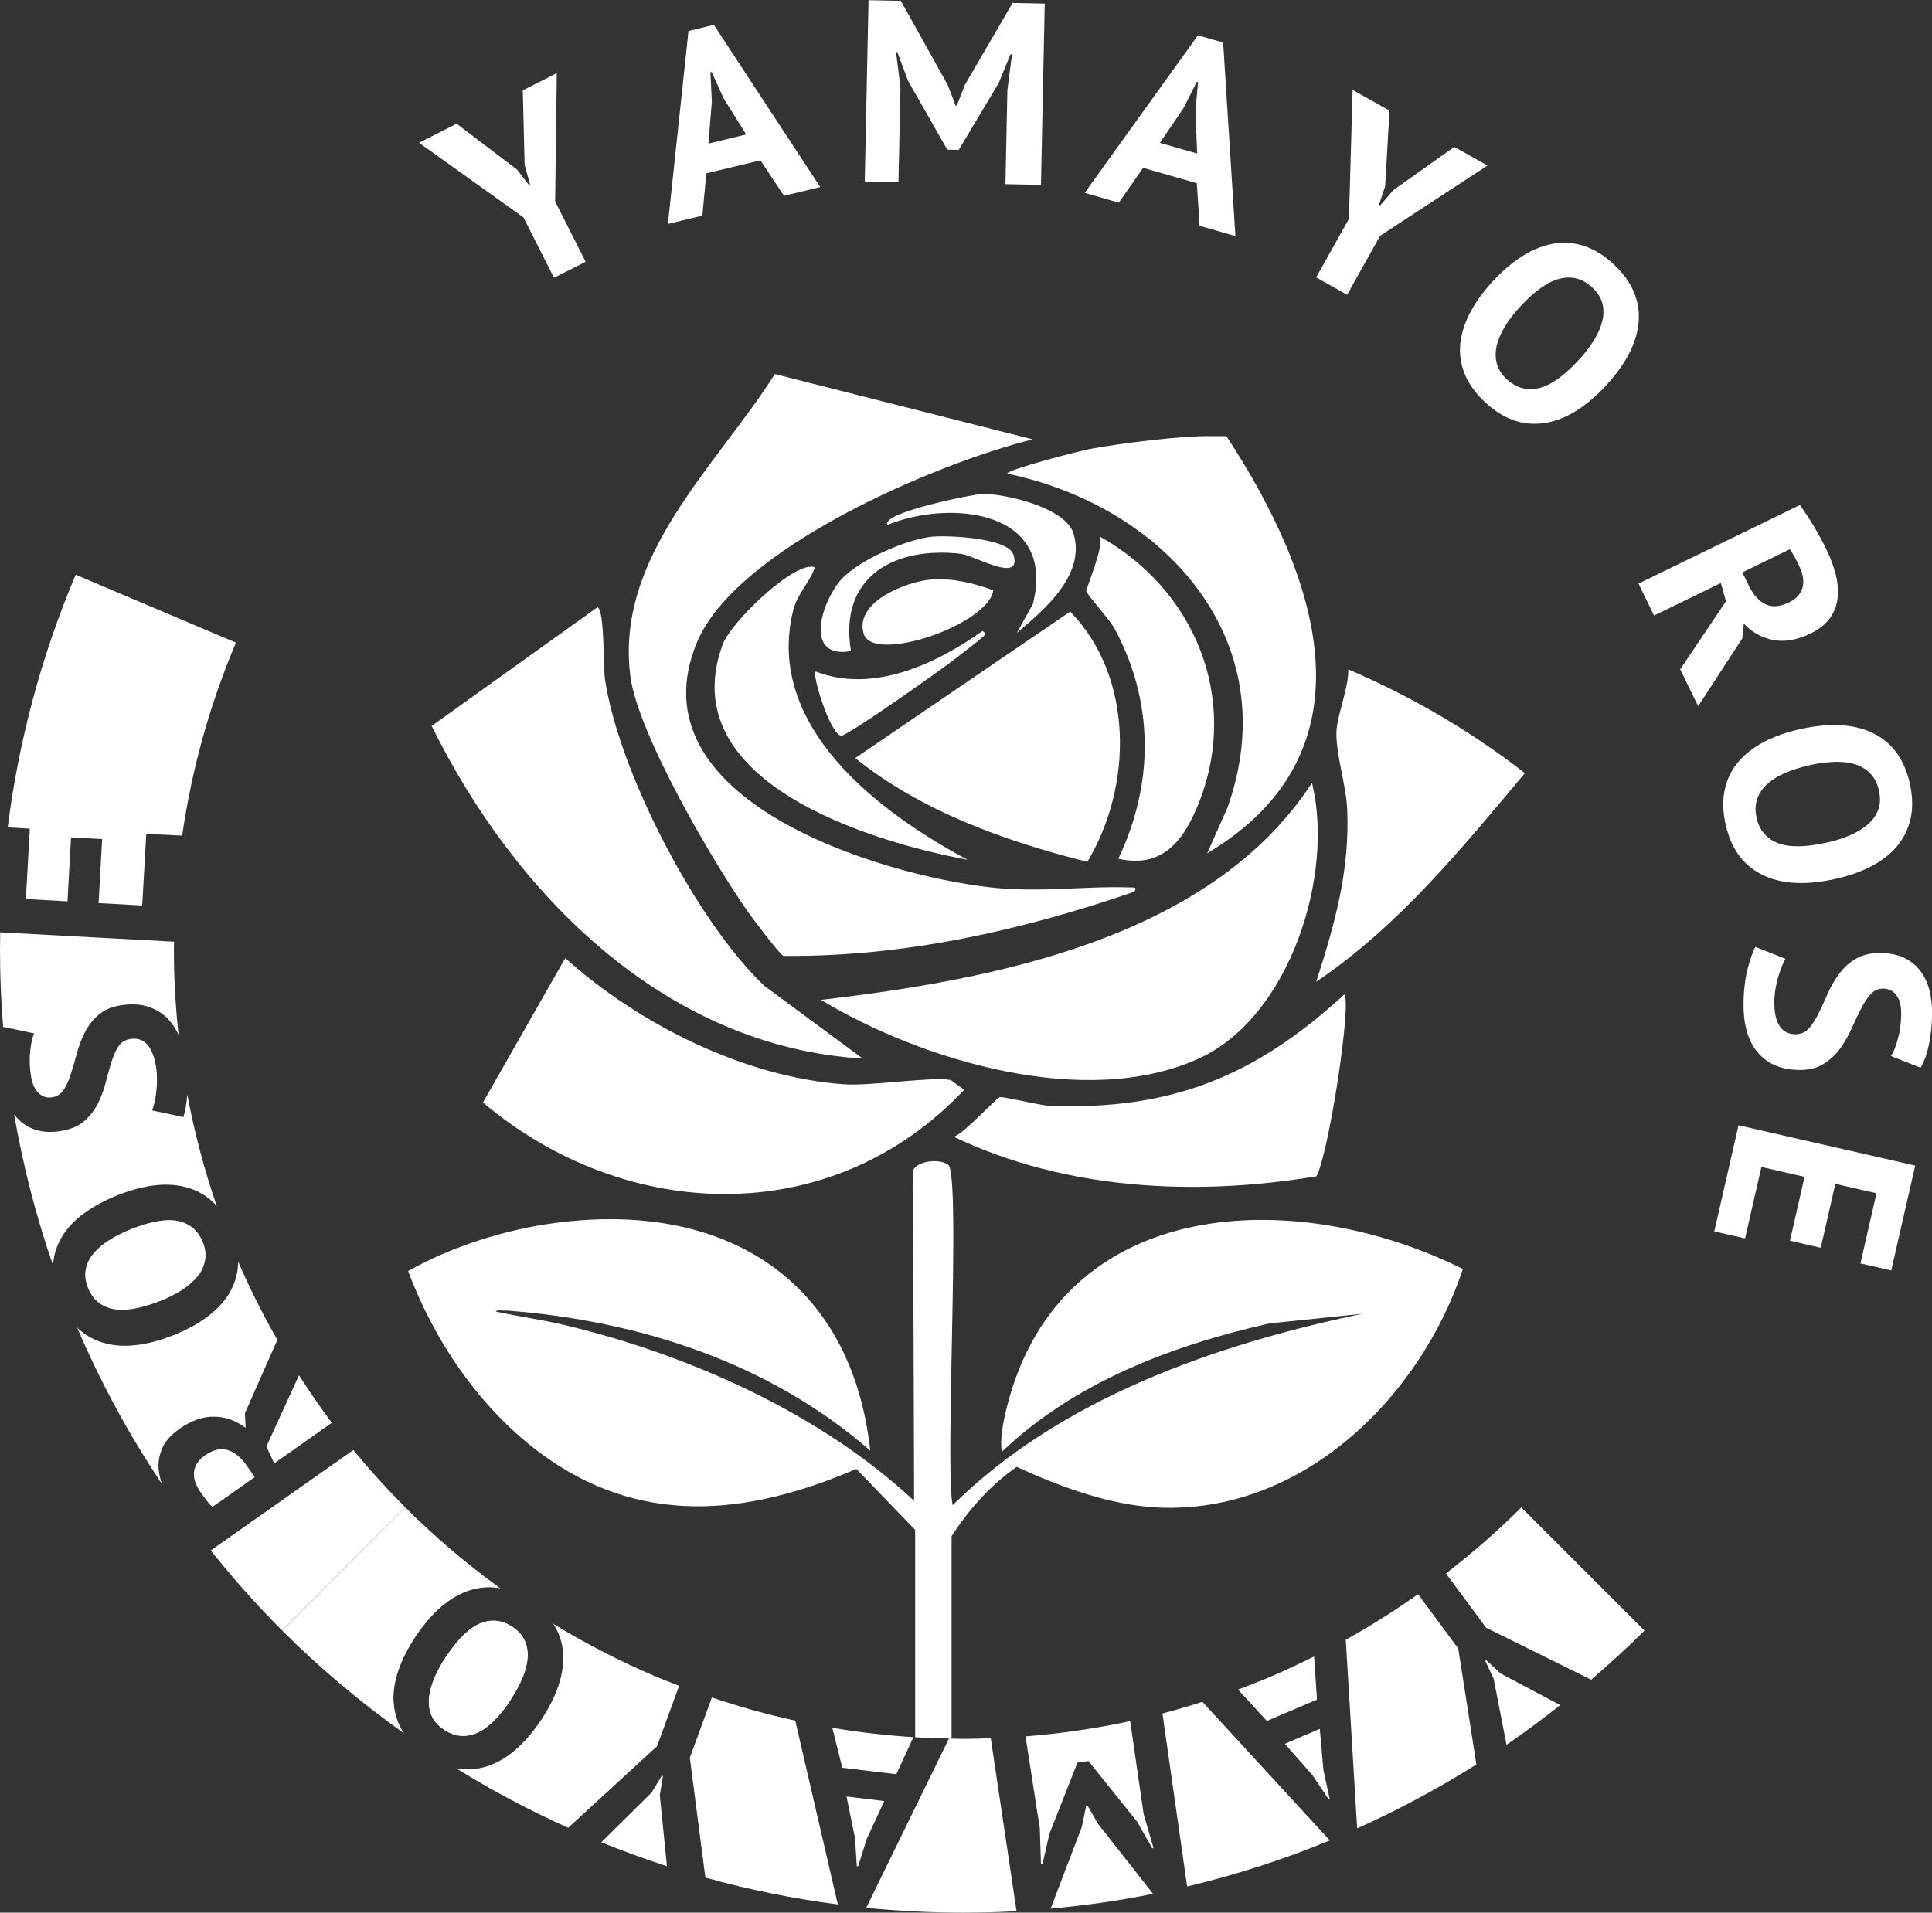
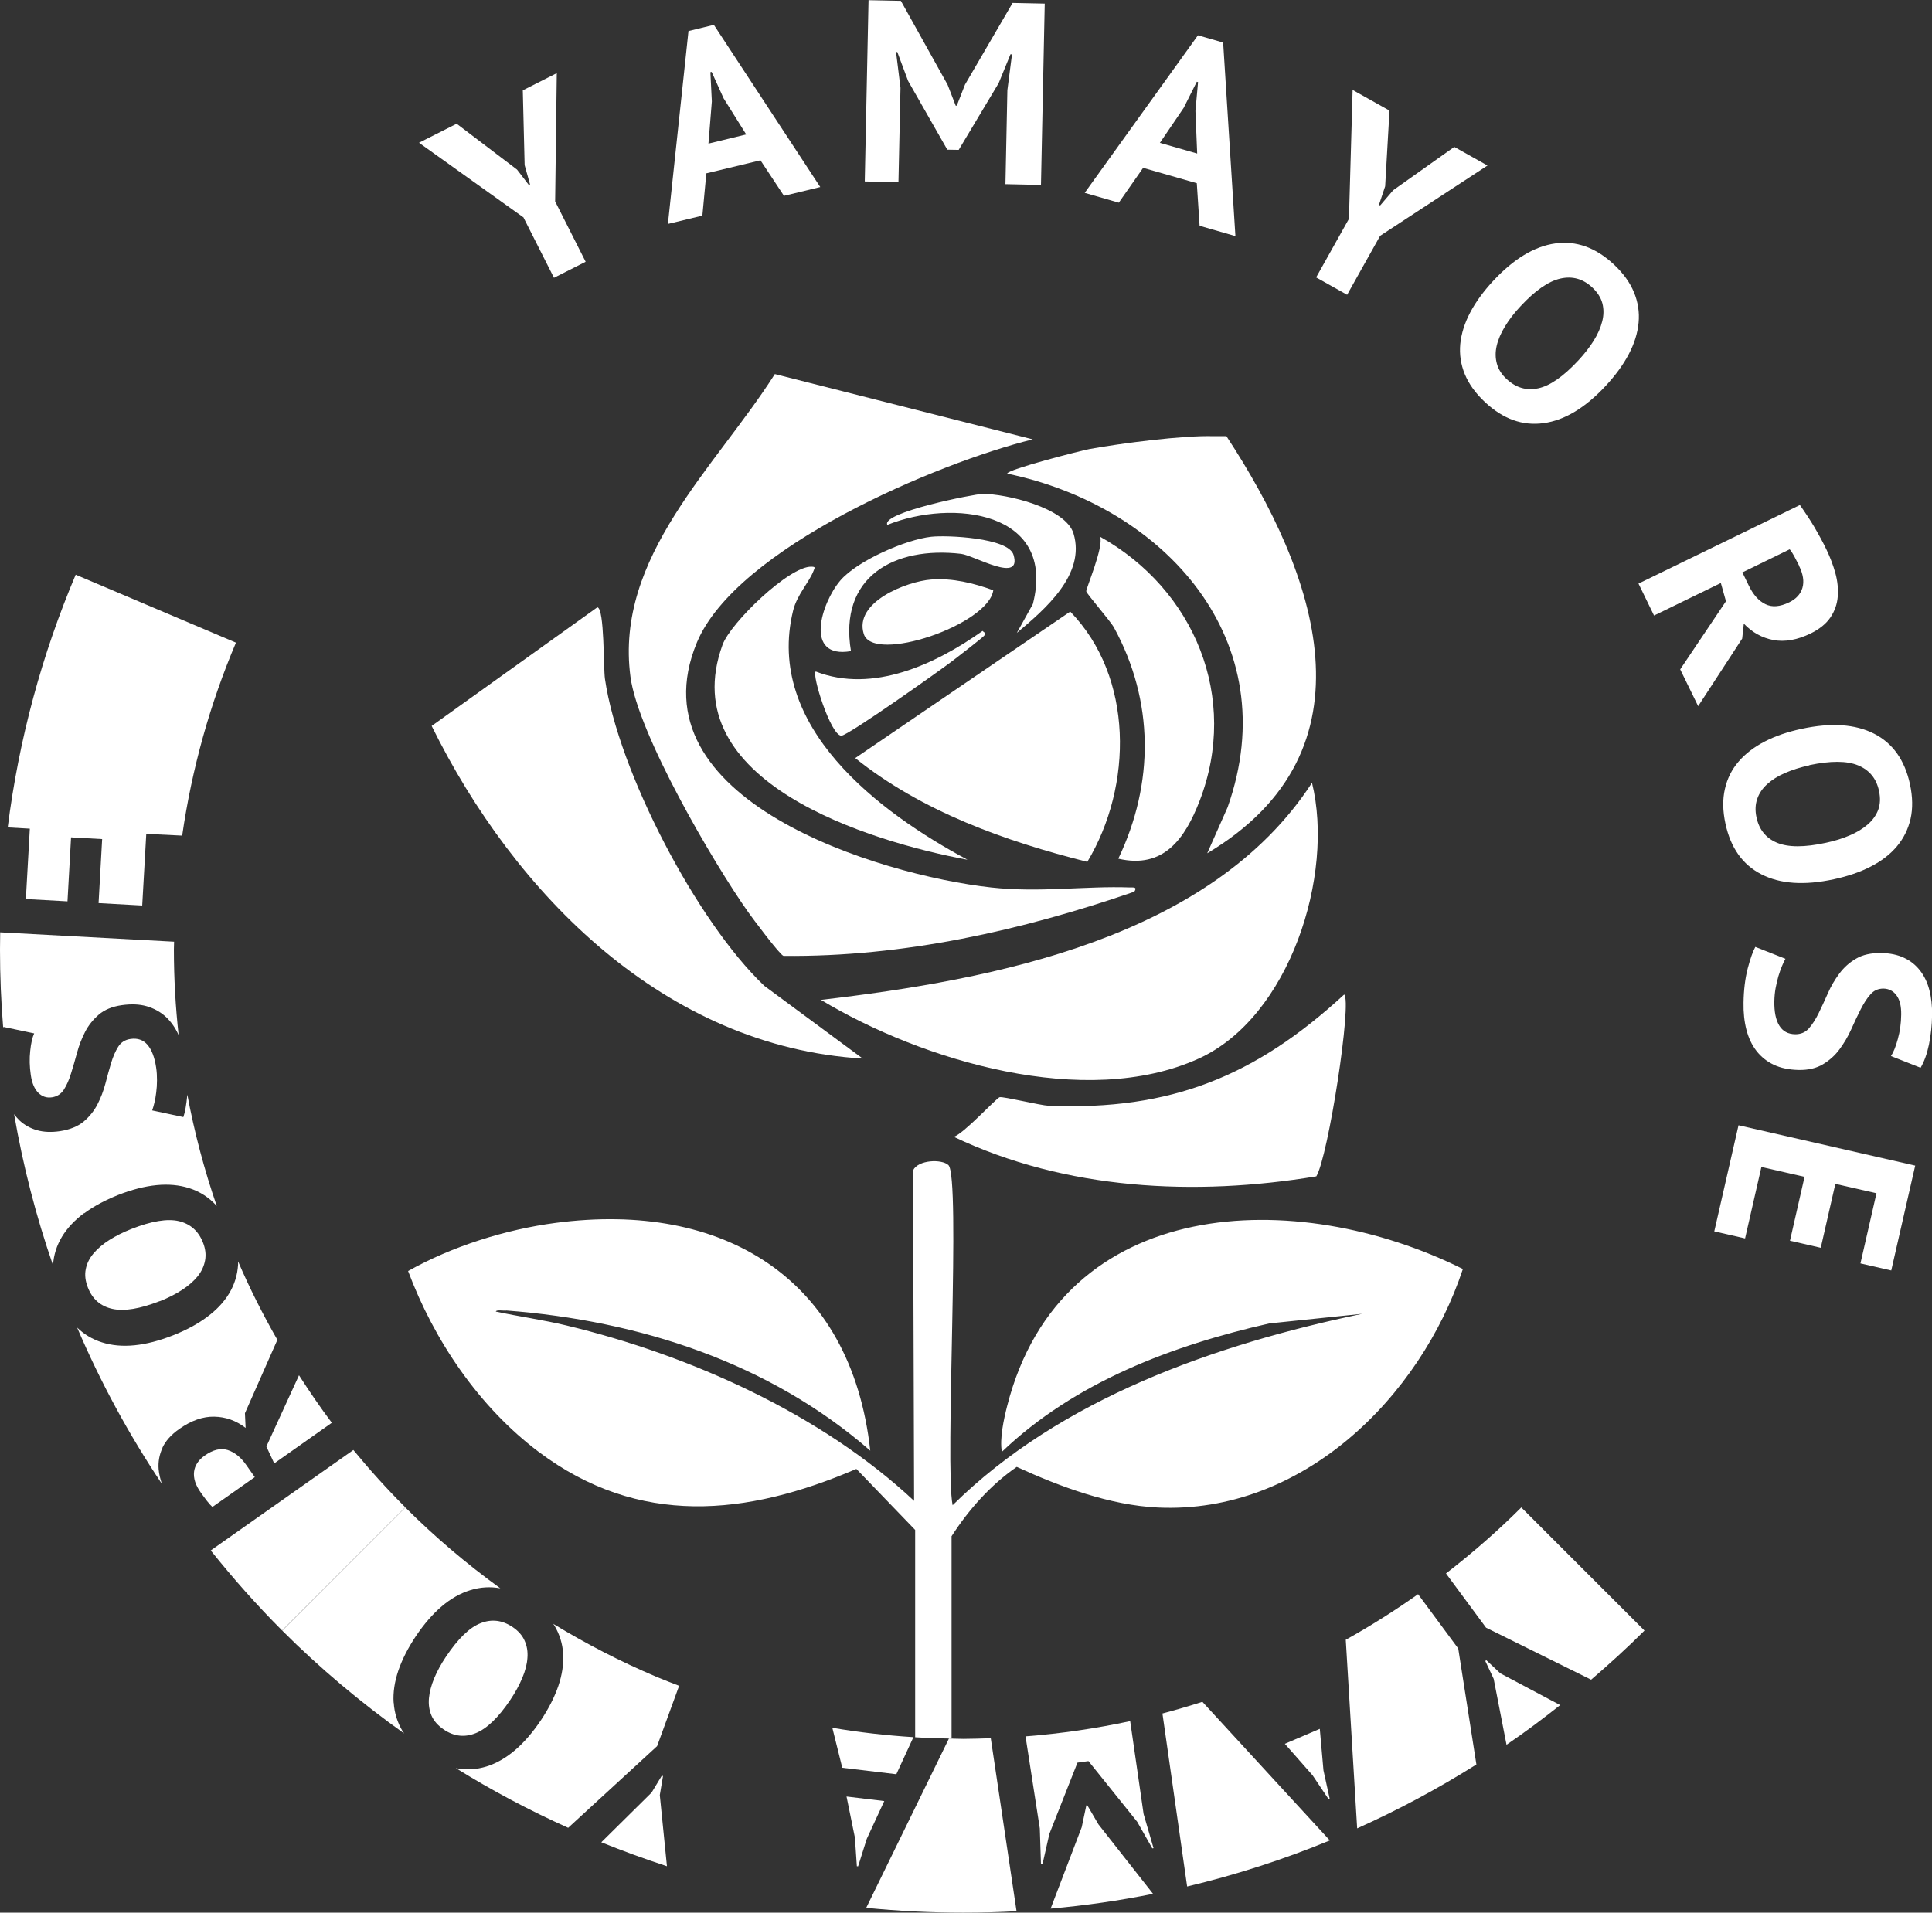
<svg xmlns="http://www.w3.org/2000/svg" id="_レイヤー_2" data-name="レイヤー 2" viewBox="0 0 200.11 198.15">
  <rect x="0" y="0" width="200.11" height="198.15" fill="#333333" stroke="none" />
  <defs>
    <style>
      .cls-1 {
        fill: #fff;
      }
    </style>
  </defs>
  <g id="_レイヤー_3" data-name="レイヤー 3">
    <g>
      <path class="cls-1" d="M80.27,38.76l26.7,6.76c-9.87,2.42-30.73,11.26-34.79,21.05-6.75,16.28,18.9,24.09,30.47,25.37,5.04.56,9.72-.17,14.4,0,.37.01.76-.07.44.44-11.66,4.02-23.93,6.78-36.34,6.65-.38-.11-3.21-3.9-3.66-4.54-3.63-5.14-11.41-18.46-12.19-24.38-1.64-12.43,8.84-21.72,14.96-31.36Z" />
      <path class="cls-1" d="M61.88,62.92c.74.14.61,6.28.78,7.42,1.39,9.55,9.49,25.13,16.51,31.8l10.19,7.53c-20.48-1.22-36.04-17.01-44.65-34.46l17.17-12.3Z" />
-       <path class="cls-1" d="M58.55,99.26c7.57,6.82,18.5,12.32,28.81,13.07,2.83.21,9.23-.82,11.08-.44.09.02,1.18.87,1.44,1-13.7,14.57-35.07,13.81-49.86,1.33l8.53-14.96Z" />
      <path class="cls-1" d="M135.89,81.09c2.35,9.55-2.3,24.31-11.75,28.59-11.71,5.3-28.62.22-39.11-6.09,17.86-2.08,40.39-6.38,50.86-22.49Z" />
      <path class="cls-1" d="M125.7,45.19c.44.01.89-.01,1.33,0,9.28,14.16,15.93,32.52-1.99,43.21l2.11-4.76c6.12-17.29-6.53-31.19-22.83-34.57.02-.44,7.67-2.39,8.53-2.55,3.23-.59,9.7-1.43,12.85-1.33Z" />
      <path class="cls-1" d="M110.85,63.36c6.58,6.78,6.5,18.05,1.77,25.93-8.52-2.14-17.14-5.22-24.04-10.75l22.27-15.18Z" />
      <path class="cls-1" d="M139.22,103.03c.85.64-1.64,16.79-2.88,18.84-12.57,2.08-25.96,1.43-37.56-4.1.96-.23,4.43-4.02,4.76-4.1.37-.09,4.2.85,5.1.89,12.64.5,21.39-3.06,30.58-11.52Z" />
-       <path class="cls-1" d="M139.66,69.35c6.5,2.8,12.7,6.39,18.28,10.75-6.55,7.82-13.07,15.84-21.61,21.61,1.91-5.94,3.48-11.48,3.21-17.84-.1-2.5-1.24-5.94-1.11-8.2.09-1.59,1.27-4.45,1.22-6.32Z" />
      <path class="cls-1" d="M113.95,55.61c9.77,5.47,14.43,16.67,10.3,27.37-1.52,3.92-3.73,7.07-8.42,5.98,3.74-7.83,3.7-16.33-.44-23.93-.4-.73-2.86-3.53-2.88-3.77-.03-.29,1.82-4.59,1.44-5.65Z" />
      <path class="cls-1" d="M84.04,58.71c.44.01.36.08.22.44-.47,1.2-1.71,2.48-2.11,4.1-2.94,12.02,8.86,20.89,18.06,25.82-10.12-1.88-30.54-8.08-25.37-22.27.83-2.29,6.92-8.16,9.2-8.09Z" />
      <path class="cls-1" d="M101.77,51.17c2.43-.02,8.61,1.44,9.42,4.1,1.29,4.26-2.99,7.88-5.87,10.3l1.66-2.99c2.47-9.66-8.37-10.9-15.07-8.2-.69-1.28,9.06-3.21,9.86-3.21Z" />
      <path class="cls-1" d="M96.45,60.04c2.21-.17,4.38.37,6.43,1.11-.5,3.58-12.42,7.63-13.41,4.54-1.06-3.32,4.46-5.46,6.98-5.65Z" />
      <path class="cls-1" d="M96.45,55.61c1.57-.18,8.01.09,8.53,1.88.89,3.03-4.08.05-5.43-.11-6.94-.81-12.7,2.37-11.41,10.08-4.89.84-3.09-4.98-1.11-7.31,1.74-2.05,6.79-4.25,9.42-4.54Z" />
      <path class="cls-1" d="M101.77,65.36c.12.16.36.17.22.44-.1.19-2.87,2.31-3.32,2.66-1.23.95-10.83,7.75-11.52,7.76-1.11,0-3.1-6.38-2.66-6.65,5.93,2.3,12.44-.77,17.29-4.21Z" />
    </g>
    <g>
      <path class="cls-1" d="M54.24,22.54l-10.84-7.75,3.9-1.97,6.25,4.75,1.23,1.6.12-.06-.56-2-.19-7.75,3.52-1.78-.17,13.29,3.16,6.25-3.28,1.66-3.15-6.23Z" />
-       <path class="cls-1" d="M78.77,16.61l-5.61,1.35-.41,4.38-3.57.86,2.13-19.98,2.63-.64,11.02,16.8-3.76.91-2.44-3.69ZM73.38,14.88l3.91-.95-2.34-3.74-1.24-2.74-.13.03.15,3.03-.35,4.36Z" />
+       <path class="cls-1" d="M78.77,16.61l-5.61,1.35-.41,4.38-3.57.86,2.13-19.98,2.63-.64,11.02,16.8-3.76.91-2.44-3.69M73.38,14.88l3.91-.95-2.34-3.74-1.24-2.74-.13.03.15,3.03-.35,4.36Z" />
      <path class="cls-1" d="M104.34,9.35l.48-3.72h-.16s-1.22,2.98-1.22,2.98l-4.14,6.92-1.18-.02-4.06-7.12-1.12-3h-.13s.46,3.71.46,3.71l-.21,9.77-3.49-.07.39-18.78,3.35.07,4.84,8.69.84,2.17h.11s.85-2.18.85-2.18L104.88.31l3.33.07-.39,18.78-3.68-.08.2-9.74Z" />
      <path class="cls-1" d="M123.95,18.98l-5.55-1.59-2.52,3.61-3.53-1.02,11.73-16.32,2.61.75,1.27,20.05-3.71-1.07-.29-4.41ZM120.13,14.8l3.87,1.11-.18-4.41.27-2.99-.13-.04-1.36,2.71-2.46,3.62Z" />
      <path class="cls-1" d="M139.72,22.64l.38-13.32,3.82,2.14-.45,7.84-.64,1.92.12.07,1.35-1.58,6.33-4.49,3.44,1.93-11.12,7.28-3.42,6.11-3.21-1.8,3.41-6.09Z" />
      <path class="cls-1" d="M154.65,29.11c2.13-2.29,4.28-3.59,6.44-3.89s4.18.42,6.05,2.16c.98.91,1.68,1.88,2.1,2.9.42,1.02.58,2.07.48,3.15-.1,1.08-.44,2.17-1.02,3.27-.58,1.1-1.37,2.18-2.37,3.26-2.13,2.29-4.28,3.59-6.45,3.88-2.17.3-4.18-.42-6.04-2.15-1-.93-1.7-1.9-2.12-2.92-.42-1.02-.57-2.07-.47-3.14.11-1.07.45-2.16,1.03-3.26.58-1.1,1.37-2.18,2.37-3.26ZM157.48,31.74c-.65.69-1.18,1.39-1.6,2.08s-.71,1.36-.86,2.01c-.15.65-.14,1.26.02,1.85.16.59.5,1.13,1.03,1.61.96.89,2.04,1.2,3.26.94,1.22-.26,2.61-1.23,4.17-2.91.62-.67,1.14-1.34,1.57-2.02.42-.68.72-1.35.88-2,.17-.65.17-1.28.02-1.87-.16-.6-.51-1.15-1.06-1.66-.96-.89-2.05-1.19-3.29-.91s-2.62,1.24-4.14,2.88Z" />
      <path class="cls-1" d="M186.42,52.31c.24.34.5.71.76,1.11.26.4.52.8.76,1.21.24.41.46.81.68,1.21.21.39.4.76.56,1.1.38.79.69,1.6.92,2.43.23.83.31,1.64.25,2.42-.06.78-.31,1.5-.75,2.16-.44.66-1.13,1.22-2.06,1.68-1.38.67-2.67.9-3.85.68-1.18-.22-2.21-.79-3.07-1.7l-.17,1.55-4.56,7-1.86-3.81,4.74-7.06-.53-1.89-6.92,3.37-1.61-3.31,16.72-8.14ZM186.35,58.61c-.17-.34-.34-.67-.51-.99-.18-.32-.33-.56-.47-.71l-4.9,2.39.68,1.4c.45.92,1.01,1.55,1.7,1.89.68.34,1.51.28,2.47-.19.72-.35,1.18-.85,1.37-1.5.19-.65.08-1.41-.35-2.28Z" />
      <path class="cls-1" d="M186.6,75.51c3.06-.66,5.56-.49,7.51.5,1.94.99,3.18,2.74,3.72,5.24.28,1.31.3,2.51.06,3.58-.25,1.08-.72,2.03-1.42,2.86-.7.83-1.6,1.52-2.71,2.09-1.1.57-2.37,1-3.81,1.31-3.06.66-5.56.49-7.51-.51s-3.18-2.74-3.72-5.23c-.29-1.33-.31-2.53-.06-3.61.24-1.08.72-2.03,1.42-2.84.7-.82,1.61-1.51,2.71-2.08,1.1-.57,2.37-1,3.81-1.31ZM187.41,79.29c-.93.2-1.76.46-2.51.79-.75.32-1.36.71-1.85,1.15-.49.44-.84.95-1.04,1.53s-.23,1.21-.08,1.91c.27,1.28.98,2.16,2.13,2.64s2.84.49,5.08,0c.89-.19,1.71-.44,2.44-.76.74-.31,1.36-.69,1.87-1.13s.87-.95,1.09-1.52c.21-.58.24-1.23.08-1.97-.27-1.28-1-2.16-2.17-2.64-1.17-.48-2.85-.48-5.04-.02Z" />
      <path class="cls-1" d="M185.95,107.15c.57,0,1.04-.19,1.41-.61s.7-.94,1.01-1.57.62-1.31.95-2.05c.32-.74.72-1.42,1.19-2.05s1.04-1.15,1.73-1.55c.69-.41,1.56-.6,2.61-.59.91.02,1.7.18,2.37.5.67.31,1.22.76,1.66,1.33.44.57.76,1.24.96,2.02.2.77.29,1.63.28,2.58-.02,1.09-.13,2.12-.33,3.08s-.49,1.75-.86,2.38l-3.07-1.21c.26-.39.5-.98.71-1.76.22-.78.34-1.63.35-2.54.01-.86-.14-1.52-.48-1.98-.33-.46-.79-.7-1.36-.71-.54,0-.99.19-1.35.61-.37.41-.7.94-1.02,1.57-.32.63-.64,1.31-.97,2.05-.33.74-.74,1.42-1.2,2.05s-1.04,1.15-1.72,1.56-1.52.61-2.52.59-1.86-.2-2.58-.54c-.72-.34-1.31-.82-1.79-1.43-.47-.61-.82-1.34-1.04-2.19s-.32-1.79-.3-2.81c.02-1.34.17-2.52.43-3.54.27-1.02.53-1.76.79-2.24l3.12,1.23c-.11.19-.23.45-.36.76-.13.31-.25.66-.37,1.05-.11.39-.21.81-.29,1.24-.08.44-.12.89-.13,1.35-.02,1.09.15,1.93.51,2.52s.91.89,1.66.9Z" />
      <path class="cls-1" d="M198.37,120.76l-2.48,10.86-3.19-.73,1.66-7.27-4.26-.97-1.51,6.62-3.19-.73,1.51-6.62-4.47-1.02-1.69,7.4-3.19-.73,2.51-10.99,18.31,4.18Z" />
    </g>
    <path class="cls-1" d="M98.55,159.17c1.79-2.78,4.04-5.32,6.76-7.2,4.47,2.05,9.66,3.98,14.63,4.21,14.88.69,27.16-11.35,31.58-24.71-17.18-8.57-41.57-7.85-47.2,14.18-.34,1.33-.8,3.41-.55,4.76,7.55-7.22,17.65-11.02,27.7-13.3l9.64-1c-15.19,3.17-31.26,8.77-42.44,19.83-.83-4.02.86-34.05-.44-35.24-.7-.64-3.13-.55-3.66.55l.11,34.24c-9.63-9.01-23.22-15.1-36.01-18.17-2.41-.58-4.9-.92-7.31-1.44.01-.22.88-.06,1.11-.11,13.76,1.06,27.19,5.39,37.67,14.52-1.98-17.94-15.29-25.88-32.58-23.6-5.18.68-10.74,2.43-15.29,4.99,2.68,7.18,7.35,14.09,13.52,18.73,10.37,7.79,21.53,6.66,32.91,1.77l6.09,6.32v21.48c1.25.08,2.5.12,3.77.14v-20.95Z" />
    <g>
      <path class="cls-1" d="M40.77,176.4c-.07-1.06.1-2.17.49-3.33.4-1.16,1-2.34,1.8-3.54,1.72-2.56,3.6-4.16,5.66-4.79,1.03-.32,2.06-.38,3.1-.19-3.5-2.54-6.79-5.33-9.84-8.38l-12.75,12.76c3.9,3.9,8.13,7.45,12.63,10.66-.05-.07-.1-.13-.14-.2-.56-.93-.87-1.92-.94-2.99Z" />
      <path class="cls-1" d="M92.84,183.81l1.77-3.84c-2.84-.18-5.64-.5-8.4-.97l1.03,4.14,5.61.67Z" />
      <path class="cls-1" d="M120.4,177.51l2.56,17.93c5.09-1.21,10.02-2.81,14.78-4.77l-13.2-14.36c-1.37.44-2.75.84-4.14,1.21Z" />
      <path class="cls-1" d="M112.62,187.03h-.1s-.48,2.27-.48,2.27l-3.22,8.43c3.6-.32,7.14-.83,10.61-1.53l-5.66-7.2-1.15-1.97Z" />
      <path class="cls-1" d="M99.77,180.15c-.5,0-.99-.03-1.48-.04l-8.57,17.54c3.31.33,6.66.5,10.06.5,1.85,0,3.68-.05,5.51-.15l-2.67-17.92c-.95.03-1.89.07-2.84.07Z" />
-       <path class="cls-1" d="M52.88,176.11c.52-.78.93-1.54,1.24-2.27.31-.74.48-1.43.53-2.08.04-.65-.06-1.25-.3-1.79-.25-.55-.66-1.01-1.24-1.4-1.06-.71-2.16-.84-3.3-.4-1.14.45-2.34,1.61-3.6,3.48-.5.75-.9,1.48-1.21,2.21-.31.73-.49,1.42-.55,2.08-.06.66.03,1.27.27,1.82.24.55.67,1.03,1.28,1.44,1.06.71,2.17.83,3.33.37,1.16-.47,2.35-1.62,3.57-3.45Z" />
      <path class="cls-1" d="M107.83,193.1l.16-.02.7-3.09,2.91-7.38,1.14-.16,5.05,6.29,1.56,2.75.13-.02-1.03-3.54-1.39-9.62c-3.53.76-7.15,1.29-10.84,1.58l1.48,9.54.12,3.7Z" />
      <path class="cls-1" d="M146.88,165.16c-2.41,1.7-4.9,3.28-7.49,4.72l1.18,19.54c4.28-1.92,8.41-4.14,12.35-6.62l-1.88-12.01-4.16-5.63Z" />
      <polygon class="cls-1" points="88.55 190.38 88.75 193.34 88.88 193.35 89.78 190.5 91.59 186.59 87.68 186.12 88.55 190.38" />
      <path class="cls-1" d="M153.95,172l-.11.08.87,1.85,1.33,6.83c1.91-1.3,3.75-2.68,5.56-4.11l-6.2-3.29-1.45-1.36Z" />
      <path class="cls-1" d="M164.8,174.02c1.9-1.63,3.76-3.32,5.53-5.09l-12.76-12.76c-2.45,2.45-5.06,4.72-7.8,6.84l4.15,5.62,10.87,5.38Z" />
      <polygon class="cls-1" points="136.7 179.11 133.08 180.66 135.95 183.92 137.6 186.38 137.72 186.33 137.08 183.41 136.7 179.11" />
-       <path class="cls-1" d="M136.41,176.08l-.3-4.47c-1.49.74-2.99,1.45-4.53,2.11-1.1.47-2.23.9-3.35,1.32l2.99,3.25,5.19-2.21Z" />
      <path class="cls-1" d="M70.34,174.65c-.79-.31-1.59-.61-2.37-.94-3.71-1.57-7.27-3.41-10.67-5.48.03.05.07.09.1.14.56.93.87,1.92.93,2.98.06,1.06-.11,2.17-.5,3.32-.4,1.16-1,2.34-1.8,3.54-1.72,2.56-3.6,4.16-5.65,4.8-1.05.32-2.1.38-3.16.17,3.72,2.31,7.6,4.37,11.63,6.18l9.21-8.46,2.28-6.25Z" />
      <path class="cls-1" d="M68.67,184l-.12-.04-1.06,1.75-5.21,5.15c2.23.9,4.5,1.73,6.8,2.48l-.74-7.37.33-1.96Z" />
-       <path class="cls-1" d="M73.73,175.87l-2.28,6.24,1.61,12.41c4.46,1.24,9.03,2.17,13.72,2.78l-4.41-19.04c-2.94-.64-5.83-1.45-8.64-2.4Z" />
      <path class="cls-1" d="M21.83,160.63c2.32,2.9,4.77,5.67,7.39,8.29l12.76-12.76c-1.89-1.89-3.68-3.87-5.38-5.94l-14.76,10.4Z" />
      <path class="cls-1" d="M16.82,149.99c.33-.71.91-1.36,1.75-1.95,1.24-.87,2.45-1.3,3.63-1.27,1.18.02,2.26.41,3.24,1.16l-.07-1.52,3.36-7.6c-1.5-2.62-2.87-5.33-4.07-8.13,0,.12,0,.24,0,.35-.07,1.08-.38,2.07-.93,2.98-.55.91-1.32,1.72-2.31,2.45-.98.73-2.15,1.35-3.49,1.88-2.87,1.13-5.33,1.38-7.37.73-.99-.31-1.85-.83-2.57-1.53,2.43,5.69,5.37,11.1,8.77,16.18-.16-.51-.29-1.01-.33-1.51-.06-.76.07-1.5.4-2.21Z" />
      <path class="cls-1" d="M16.54,134.81c.87-.34,1.64-.73,2.31-1.17.67-.43,1.21-.91,1.62-1.41.41-.51.66-1.06.77-1.65.11-.59.04-1.21-.22-1.86-.47-1.19-1.3-1.92-2.49-2.21-1.19-.28-2.84-.01-4.94.82-.84.33-1.59.71-2.26,1.13-.67.42-1.21.89-1.64,1.39-.43.51-.7,1.06-.81,1.65-.12.59-.04,1.23.23,1.91.47,1.19,1.31,1.92,2.53,2.19,1.22.27,2.85,0,4.9-.8Z" />
      <path class="cls-1" d="M23.57,150.22c-.72-.22-1.51-.03-2.37.58-.65.46-1.02,1.02-1.1,1.67-.08.66.14,1.38.69,2.15.21.3.43.59.65.88.22.28.41.49.56.62l4.39-3.09-.88-1.25c-.57-.82-1.22-1.33-1.94-1.56Z" />
      <path class="cls-1" d="M8.72,125.7c.98-.73,2.15-1.35,3.49-1.89,2.87-1.13,5.33-1.37,7.38-.72,1.13.36,2.08.98,2.86,1.85-1.29-3.74-2.31-7.59-3.05-11.55,0,.02,0,.03,0,.05-.1,1.02-.23,1.79-.41,2.29l-3.23-.69c.08-.21.15-.47.23-.79.08-.32.14-.68.19-1.08.05-.4.08-.81.08-1.25s-.02-.88-.09-1.33c-.16-1.06-.46-1.84-.9-2.35-.44-.51-1.03-.71-1.76-.6-.56.08-.98.35-1.27.81-.29.46-.53,1.02-.73,1.67-.2.66-.39,1.37-.59,2.13-.2.76-.48,1.49-.83,2.17-.35.68-.83,1.27-1.43,1.78-.6.5-1.42.83-2.45.99-.89.13-1.68.1-2.38-.1s-1.31-.54-1.82-1.02c-.2-.19-.38-.41-.55-.64.93,5.38,2.28,10.6,4.03,15.65.07-1.06.38-2.04.92-2.94.55-.91,1.32-1.73,2.3-2.46Z" />
      <path class="cls-1" d="M3.54,107.06c-.19.42-.33,1.02-.41,1.81-.09.79-.07,1.63.06,2.51.12.83.38,1.44.78,1.84.4.39.87.55,1.43.46.52-.08.93-.35,1.22-.8.29-.46.54-1.02.74-1.68.21-.66.41-1.37.62-2.14.21-.77.49-1.49.84-2.17s.83-1.27,1.42-1.78c.59-.5,1.38-.83,2.36-.97.98-.14,1.84-.11,2.6.11.75.22,1.41.58,1.97,1.09.54.5.98,1.13,1.33,1.89-.32-2.91-.49-5.87-.49-8.86,0-.27.02-.54.02-.81L.02,96.59c-.01.59-.02,1.19-.02,1.79,0,2.73.11,5.43.33,8.11.01-.03.02-.07.03-.1l3.17.67Z" />
      <path class="cls-1" d="M2.68,93.14l4.31.24.37-6.63,3.22.18-.37,6.63,4.52.25.42-7.42,3.72.18c1.01-6.99,2.9-13.69,5.57-19.99l-16.6-7.04c-3.48,8.22-5.88,17.01-7.04,26.18l2.29.13-.41,7.29Z" />
      <path class="cls-1" d="M28.4,151.61l5.97-4.21c-1.2-1.59-2.32-3.24-3.4-4.92l-3.38,7.38.81,1.74Z" />
      <path class="cls-1" d="M45.98,179.19c-.61-.41-1.04-.89-1.28-1.44-.24-.55-.33-1.16-.27-1.82.06-.66.25-1.35.55-2.08.31-.73.71-1.47,1.21-2.21,1.26-1.88,2.45-3.04,3.6-3.48,1.14-.45,2.24-.31,3.3.4.58.39,1,.86,1.24,1.4.25.55.35,1.14.3,1.79-.04.65-.22,1.34-.53,2.08-.31.74-.72,1.5-1.24,2.27-1.23,1.83-2.42,2.98-3.57,3.45-1.16.47-2.26.35-3.33-.37Z" />
    </g>
  </g>
</svg>